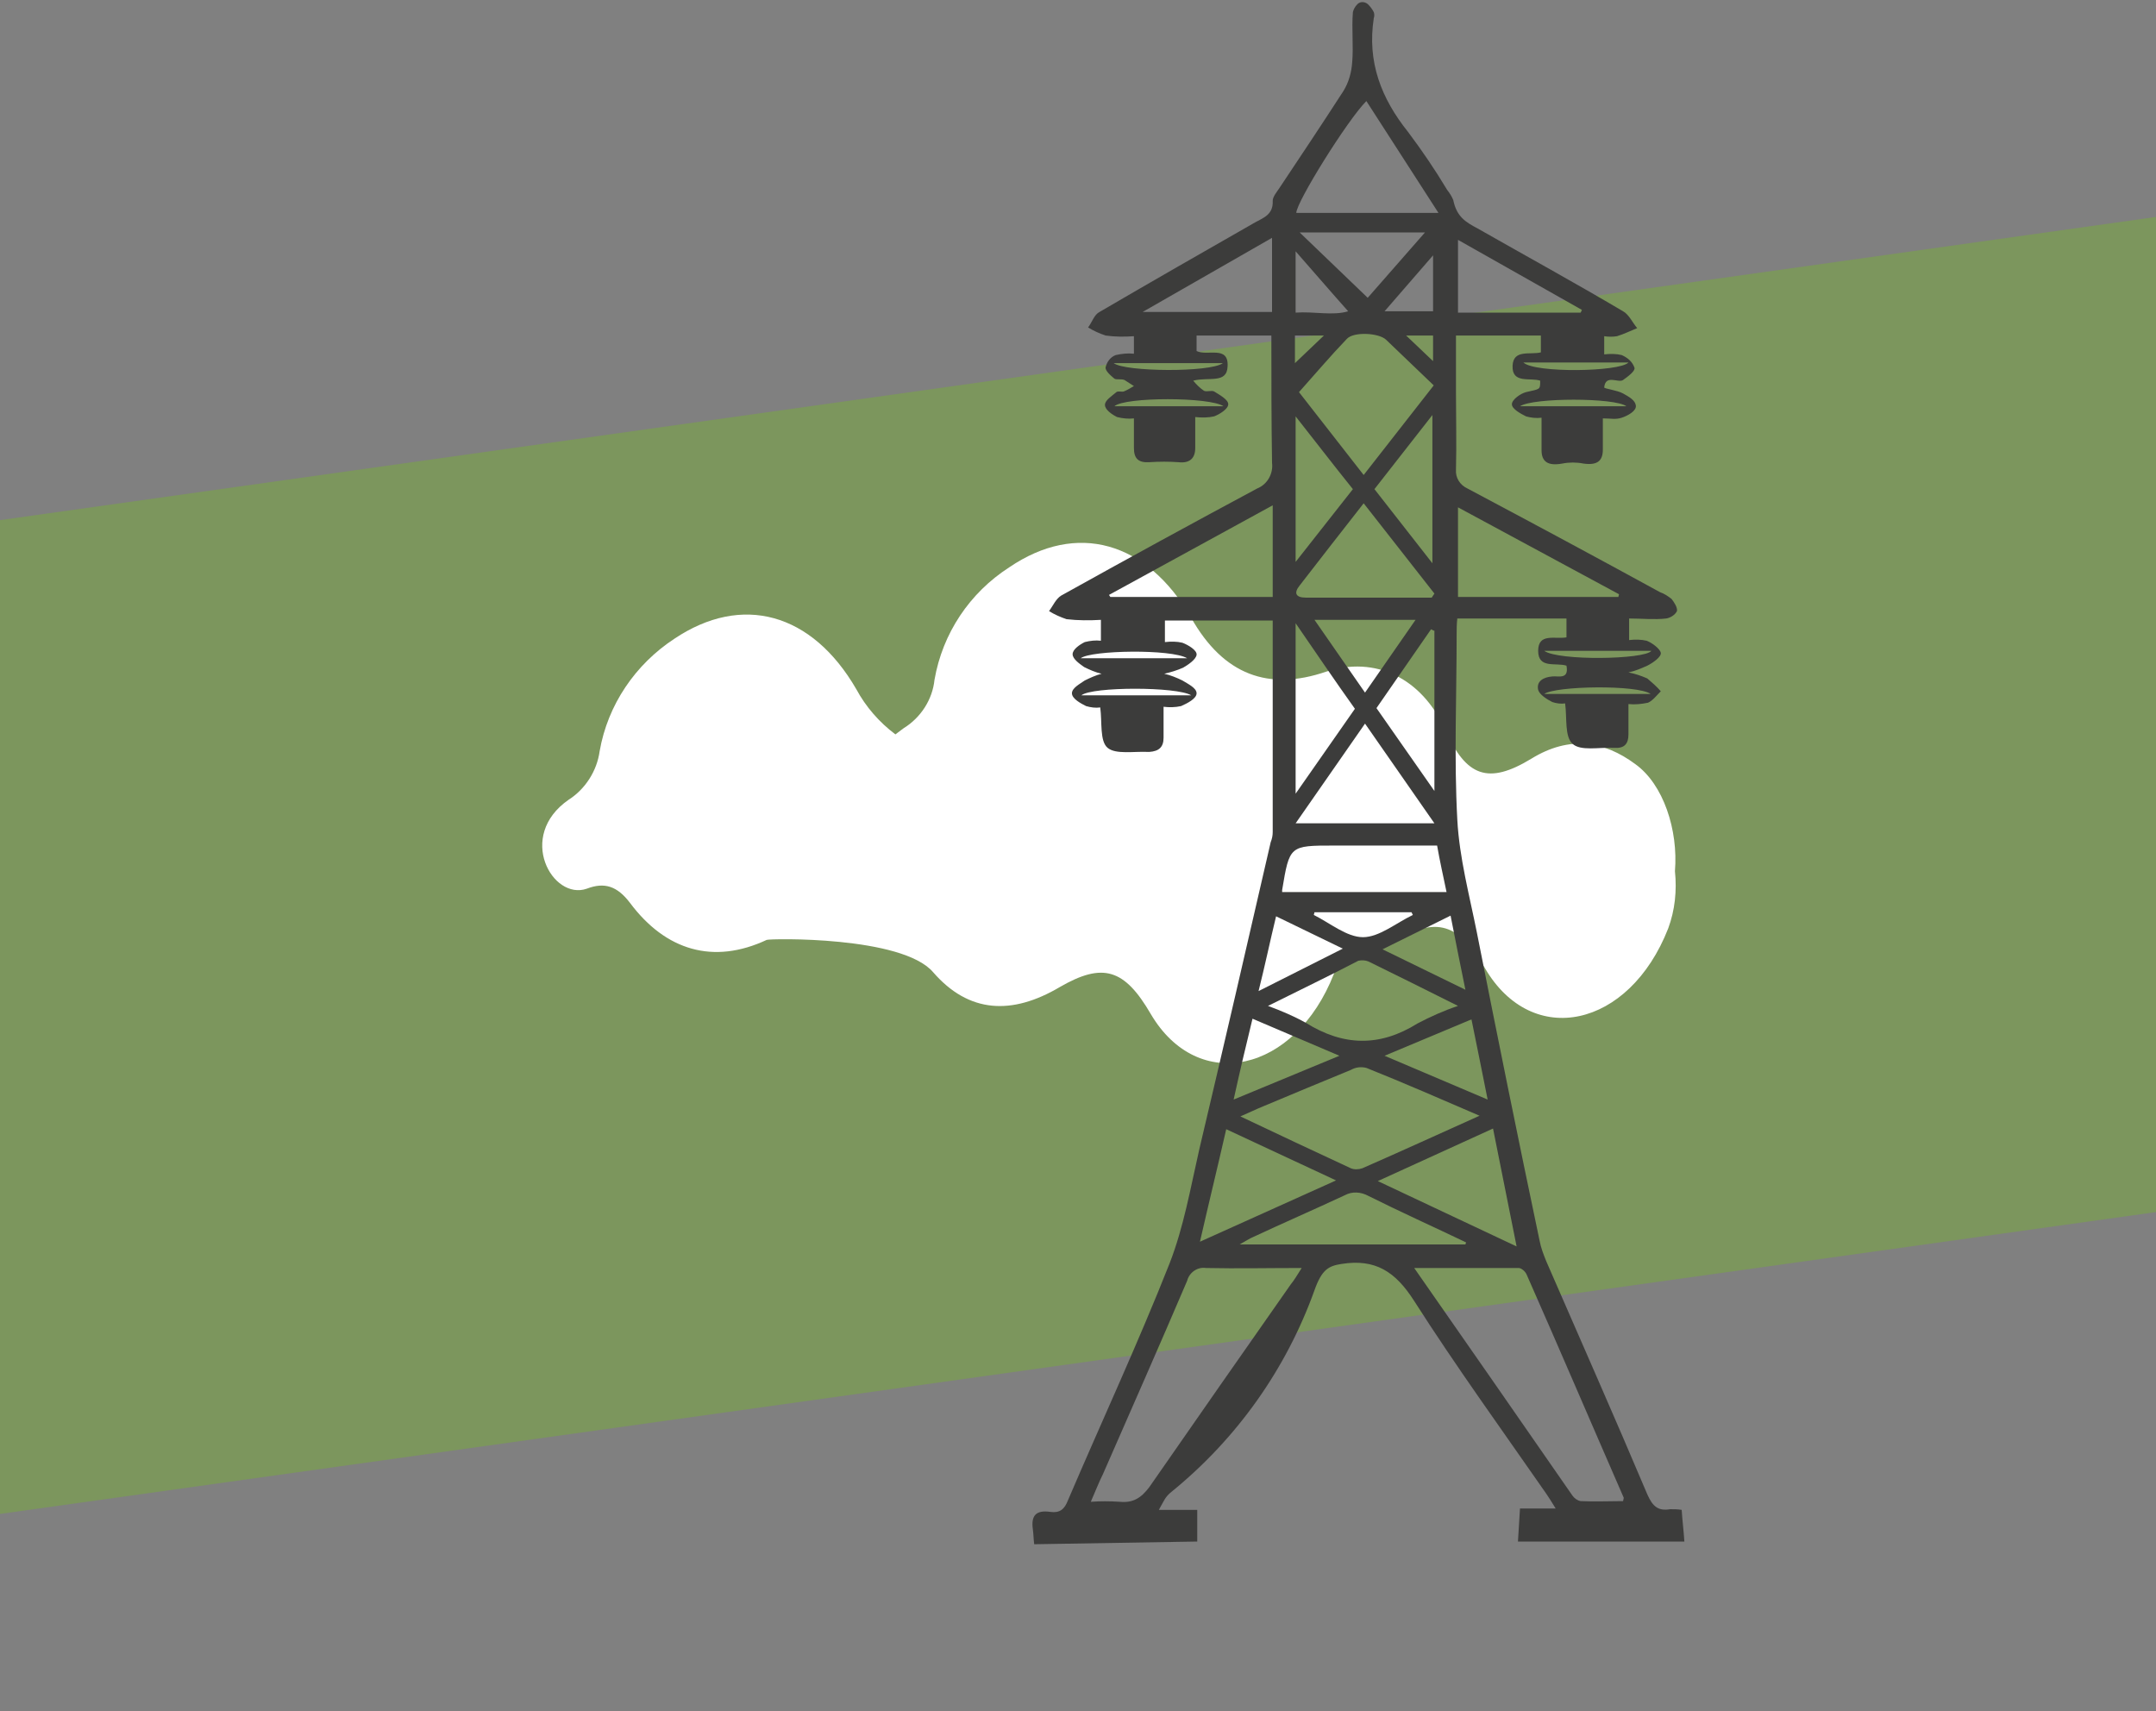
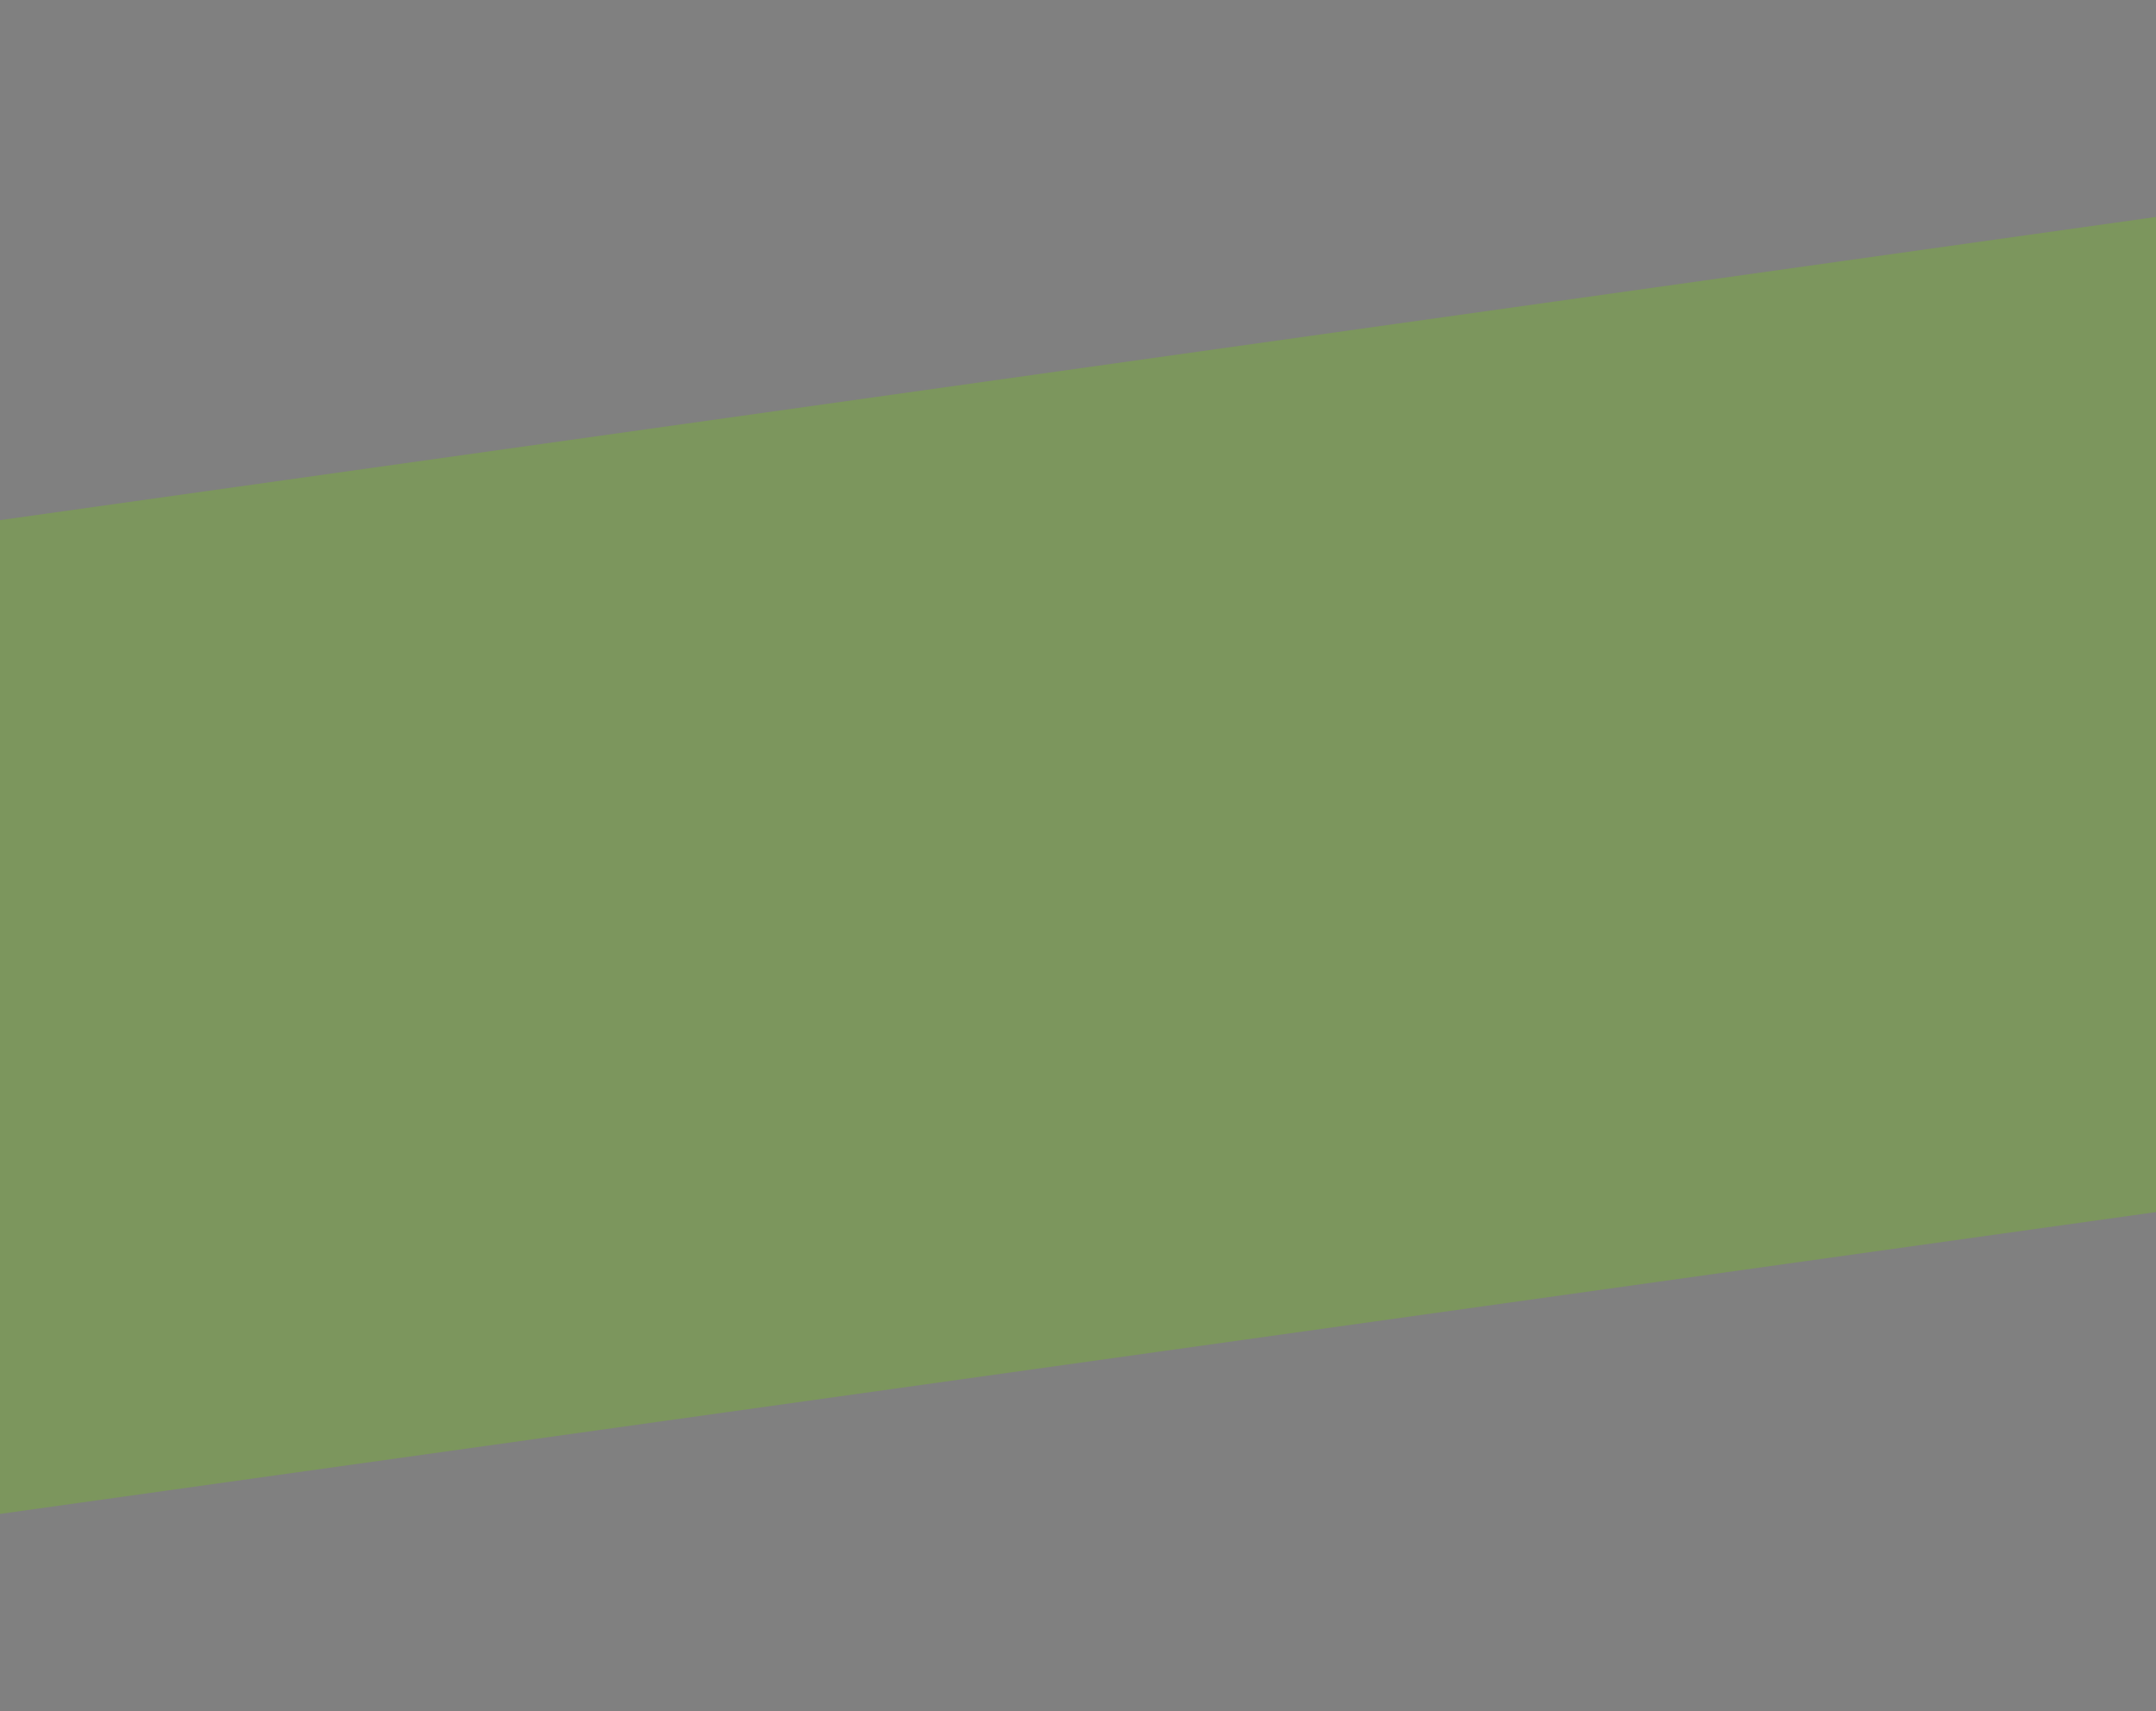
<svg xmlns="http://www.w3.org/2000/svg" id="Ebene_1" x="0px" y="0px" viewBox="0 0 320 254" style="enable-background:new 0 0 320 254;" xml:space="preserve">
  <rect x="0" y="0" width="320" height="254" fill="#808080" stroke="none" />
  <style type="text/css"> .st0{opacity:0.4;fill:#76B82A;} .st1{fill:#FFFFFF;} .st2{fill:#3C3C3B;} </style>
  <polygon class="st0" points="320,179.9 0,224.7 0,77.2 320,32.2 " />
-   <path class="st1" d="M84.4,118.7c2.5-1.6,4.2-4.3,4.6-7.2c1.2-6.9,5.3-12.9,11.1-16.7c10-6.7,20.4-3.9,27,7.5 c1.4,2.6,3.4,4.9,5.8,6.7c0.4-0.3,0.8-0.6,1.2-0.9c2.6-1.6,4.3-4.3,4.6-7.2c1.2-6.9,5.2-12.9,11.1-16.7c10-6.8,20.4-3.9,27,7.5 c4.8,8.5,11.5,10.9,20,8c7.3-2.4,14.2,0.9,17.7,8.6c3.1,7,6.4,8.2,12.8,4.3c5.7-3.5,10.8-2.6,15.4,0.8c4.2,3,6.4,9.8,5.9,15.9 c0.3,2.9,0,5.8-1,8.5c-5.8,14.8-20.2,17.9-27.2,5.9c-3.9-6.7-7.2-7.7-13.5-4c-2.5,1.6-5.3,2.5-8.3,2.8c-0.2,0.7-0.4,1.3-0.6,2 c-5.8,14.8-20.2,17.9-27.2,6c-3.9-6.7-7.1-7.7-13.5-4c-7.1,4.2-13.5,3.9-18.8-2.2c-4.6-5.4-24.2-5-24.7-4.8 c-7.9,3.7-15,1.6-20.3-5.5c-1.9-2.5-3.8-3.1-6.4-2.1C82,133.7,76.6,124.1,84.4,118.7" />
-   <path class="st2" d="M153.5,229.2c-0.1-0.7-0.1-1.5-0.2-2.2c-0.3-2.1,0.5-2.9,2.6-2.6c1.4,0.2,2.1-0.4,2.6-1.7 c5-11.7,10.4-23.3,15.1-35.2c2.1-5.4,3.1-11.2,4.4-16.9c3.6-15.2,7.1-30.4,10.6-45.6c0.2-0.5,0.3-1,0.3-1.5c0-10.4,0-20.8,0-31.4 h-16v3.2c0.9-0.1,1.8-0.1,2.6,0.1c0.8,0.3,2.2,1.1,2.1,1.8s-1.3,1.5-2,1.9c-0.9,0.4-1.9,0.7-2.8,0.9c0.9,0.2,1.9,0.6,2.7,1 c0.8,0.5,2.1,1.1,2.1,1.9s-1.4,1.5-2.3,1.9c-0.9,0.2-1.8,0.2-2.6,0.1c0,1.7,0,3.2,0,4.6s-0.7,2-2.1,2.1h-0.2c-2.1-0.1-4.8,0.4-6-0.6 s-0.8-3.8-1.1-6c-0.7,0.1-1.4,0-2.1-0.2c-0.8-0.4-2.1-1.1-2.1-1.9s1.2-1.4,1.9-1.9c0.8-0.4,1.7-0.8,2.5-1c-0.9-0.2-1.8-0.6-2.6-1 c-0.7-0.5-1.7-1.2-1.7-1.9s1-1.4,1.8-1.8c0.8-0.2,1.6-0.3,2.4-0.2V92c-1.7,0.1-3.4,0.1-5.1-0.1c-0.9-0.3-1.8-0.7-2.6-1.2 c0.6-0.8,1-1.8,1.8-2.3c9.7-5.4,19.4-10.7,29.1-15.9c1.5-0.6,2.4-2.2,2.2-3.8c-0.1-6.3-0.1-12.5-0.1-18.9h-11.1v2.3 c1.6,0.8,4.8-0.9,4.6,2.3c-0.1,2.6-2.8,1.5-5.1,2.1c0.5,0.6,1,1.1,1.6,1.5c0.4,0.2,1.1-0.1,1.5,0.1c0.8,0.5,2.1,1.2,2.1,1.9 s-1.3,1.5-2.1,1.8c-0.9,0.2-1.8,0.2-2.8,0.1c0,1.6,0,3.1,0,4.6s-0.8,2.3-2.5,2.1c-1.4-0.1-2.8-0.1-4.3,0c-1.6,0.1-2.3-0.5-2.3-2.1 c0-1.4,0-2.8,0-4.4c-0.8,0.1-1.7,0-2.5-0.2c-0.8-0.4-1.8-1.1-1.8-1.8s1-1.3,1.7-1.9c0.2-0.2,0.8,0,1.1-0.1c0.5-0.2,1-0.5,1.5-0.8 c-0.5-0.3-0.9-0.6-1.4-0.9c-0.5-0.2-1.2,0-1.5-0.2c-0.6-0.5-1.4-1.2-1.3-1.7c0.2-0.8,0.7-1.5,1.5-1.8c0.9-0.2,1.8-0.3,2.7-0.2v-2.6 c-1.4,0.1-2.8,0.1-4.2-0.1c-0.9-0.3-1.8-0.7-2.6-1.2c0.6-0.8,0.9-1.9,1.7-2.3c7.7-4.5,15.4-8.9,23.1-13.3c1.3-0.7,2.7-1.2,2.6-3.2 c0-0.6,0.6-1.3,1-1.9c3.2-4.8,6.4-9.6,9.5-14.4c0.8-1.3,1.2-2.8,1.3-4.3c0.2-2.4-0.1-4.9,0.1-7.4c0.1-0.4,0.3-0.8,0.6-1.1 c0.4-0.5,1.1-0.5,1.6-0.1c0,0,0.1,0.1,0.1,0.1c0.3,0.3,0.6,0.7,0.8,1.1c0.1,0.3,0.1,0.6,0,0.9c-1,6.5,1.1,11.9,5.1,16.9 c2.1,2.8,4,5.6,5.8,8.6c0.4,0.5,0.7,1,0.9,1.5c0.5,2.5,1.9,3.3,3.6,4.2c7.2,4.1,14.5,8.1,21.6,12.3c0.9,0.5,1.4,1.7,2.1,2.5 c-1,0.4-2,0.9-3,1.2c-0.6,0.1-1.3,0.1-1.9,0v2.7c0.9-0.1,1.8-0.1,2.6,0.1c0.9,0.4,1.6,1,1.9,1.9c0.1,0.5-1,1.3-1.7,1.8 s-2.6-0.9-2.8,1.1c0,0.2,1.9,0.4,2.8,0.9s1.8,1,1.9,1.8s-1.2,1.5-2.1,1.8s-1.6,0.1-2.8,0.1c0,1.6,0,3.1,0,4.6c0,1.7-0.8,2.4-2.9,2.1 c-1-0.2-2.1-0.2-3.1,0c-2.2,0.4-3.1-0.3-3.1-2V62c-0.8,0.1-1.6,0-2.3-0.2c-0.8-0.4-2.1-1.1-2.1-1.8s1.3-1.6,2.1-1.8 c2.1-0.5,2.1-0.3,2.1-1.7c-1.5-0.5-4.2,0.5-4.1-2.2c0.1-2.5,2.6-1.6,4.2-2v-2.5h-12.6v8.5c0,3.8,0.1,7.6,0,11.4 c-0.1,1.2,0.6,2.3,1.7,2.8c9.6,5.1,19.1,10.2,28.6,15.4c0.6,0.2,1.2,0.6,1.7,1c0.4,0.5,0.9,1.3,0.8,1.8c-0.3,0.6-1,1-1.6,1.1 c-1.8,0.2-3.6,0-5.5,0V95c0.9-0.1,1.7-0.1,2.6,0.1c0.8,0.3,2,1.2,2.1,1.8s-1.2,1.5-2,1.9c-0.9,0.4-1.8,0.8-2.8,1 c1,0.2,1.9,0.5,2.8,0.9c0.7,0.6,1.4,1.2,2,1.9c-0.6,0.6-1.2,1.4-1.9,1.7c-1,0.2-1.9,0.3-2.9,0.2c0,1.6,0,3.1,0,4.5s-0.6,2.1-2.1,2 c-0.1,0-0.2,0-0.2,0c-2.1-0.1-4.8,0.5-6-0.6s-0.8-3.8-1.1-6c-0.6,0.1-1.3,0-1.9-0.2c-0.8-0.4-1.9-1.1-2.1-1.8 c-0.3-1.3,0.8-1.9,2.1-2c0.9-0.1,2.5,0.5,2.1-1.6c-1.6-0.5-4.2,0.5-4.2-2.2s2.5-1.7,4.2-2v-2.8h-16.2c-0.1,0.8-0.1,1.6-0.1,2.3 c0,9.2-0.4,18.4,0.1,27.6c0.3,5.6,1.8,11.2,2.9,16.7c3,15.2,6.1,30.5,9.3,45.7c0.2,1.1,0.6,2.1,1,3.1c5,11.5,10.1,23,15,34.6 c0.8,1.8,1.6,2.5,3.4,2.2c0.6,0,1.1,0,1.7,0.1c0.1,1.6,0.3,3.1,0.4,4.7h-24.7c0.1-1.5,0.2-3.1,0.3-4.9h5.3c-0.6-1-1-1.6-1.4-2.2 c-6.6-9.5-13.4-18.9-19.6-28.6c-2.8-4.4-5.8-6.3-10.8-5.5c-1.9,0.3-2.9,0.8-4,3.9c-4.2,11.7-11.5,22-21.2,29.9 c-1,0.8-1.1,1.3-1.9,2.7h5.7v4.7L153.5,229.2z M209.9,188.2c8.1,11.6,15.8,22.7,23.5,33.8c0.3,0.4,0.7,0.7,1.2,0.8 c2.1,0.1,4.2,0,6.3,0c0.1-0.4,0.1-0.5,0.1-0.5c-4.8-11-9.5-22-14.4-33.1c-0.2-0.5-0.8-1-1.2-1C220.3,188.2,215.3,188.2,209.9,188.2 M161.9,222.9c1.4-0.1,2.8-0.1,4.3,0c2,0.2,3.2-0.6,4.4-2.2c7-10.1,14-20.1,21-30.1c0.5-0.6,0.9-1.3,1.6-2.4c-5,0-9.6,0.1-14.2,0 c-1.3-0.2-2.5,0.7-2.8,1.9c-4.1,9.6-8.3,19.1-12.5,28.7C163.1,220,162.6,221.3,161.9,222.9 M219.6,165.6c-5.8-2.5-11.3-4.9-16.8-7.1 c-0.8-0.2-1.6-0.1-2.3,0.3c-4.4,1.8-8.7,3.6-13,5.4c-1,0.4-2,0.9-3.4,1.5c5.7,2.7,11,5.2,16.4,7.7c0.5,0.2,1.1,0.2,1.7,0 C207.9,170.9,213.6,168.3,219.6,165.6 M212.8,57.2c-2.5-2.4-4.8-4.6-7.1-6.8c-1.1-1-4.8-1.2-5.8-0.1c-2.4,2.5-4.6,5.1-7.1,7.9 l9.6,12.3L212.8,57.2 M213.5,31.6L202.8,15c-2.8,2.8-10.4,15-10.4,16.6L213.5,31.6z M188.2,149.3c1.9,0.7,3.8,1.5,5.6,2.5 c5.6,3.5,11,3.6,16.6,0.1c1.9-1,3.9-1.9,6-2.6c-4.8-2.4-9-4.5-13.3-6.6c-0.5-0.2-1-0.2-1.5-0.1C197.4,144.8,193,146.9,188.2,149.3 M188.9,88.6V75l-24.3,13.3l0.2,0.3L188.9,88.6z M240.2,88.6c0-0.1,0.1-0.3,0.1-0.4l-23.9-12.9v13.3L240.2,88.6z M190.5,132.4h24.2 c-0.5-2.4-1-4.6-1.4-6.9H198c-6.6,0-6.6,0-7.7,6.6c0,0.1,0,0.2,0,0.3 M225.1,185l-3.5-17.5l-17.1,7.8L225.1,185 M192.3,122.2h20.6 l-10.3-14.8L192.3,122.2 M212.5,88.7l0.4-0.6l-10.5-13.4c-3.3,4.2-6.4,8.2-9.5,12.2c-0.9,1.1-0.6,1.8,0.9,1.8 C200,88.7,206.2,88.7,212.5,88.7 M178.1,184.3l20.2-9.1l-16.3-7.6C180.7,173.3,179.4,178.6,178.1,184.3 M217.5,184.7l0.1-0.3 c-4.8-2.3-9.7-4.5-14.5-6.9c-1.1-0.6-2.4-0.7-3.5-0.1c-4.5,2.1-9.1,4.1-13.6,6.2c-0.5,0.2-1.1,0.6-2,1.1L217.5,184.7z M192.3,92.5 v25.3l8.8-12.6C198.1,101,195.4,97,192.3,92.5 M169.6,46.3h19.2v-11L169.6,46.3 M234.6,46.4c0.1-0.1,0.1-0.3,0.2-0.4l-18.4-10.4 v10.8H234.6z M212.8,93.6l-0.4-0.2c-2.7,3.9-5.4,7.8-8.1,11.7l8.6,12.3V93.6z M212.6,83.6v-22l-8.6,11L212.6,83.6 M203,44.2l8.5-9.7 h-18.6L203,44.2 M192.3,61.8v21.6l8.5-10.8C197.9,69,195.3,65.6,192.3,61.8 M183.1,163.2l15.7-6.5l-12.9-5.5 C184.9,155.3,184,159.1,183.1,163.2 M195.1,92l7.5,10.8c2.6-3.7,4.9-7.1,7.5-10.8H195.1z M205.5,156.7l15.3,6.5 c-0.8-4.1-1.6-7.9-2.4-11.9L205.5,156.7 M186.8,147.1l12.5-6.3l-9.9-4.8C188.5,139.7,187.8,143.1,186.8,147.1 M217.5,146.9 c-0.8-3.9-1.5-7.4-2.2-11l-10.1,5L217.5,146.9 M192.3,37.3v9.1c2.8-0.2,5.5,0.5,7.8-0.2C197.6,43.4,195.2,40.6,192.3,37.3 M212.7,46.2v-8.3l-7.2,8.3H212.7z M195.1,135.4l-0.1,0.4c2.4,1.2,4.9,3.3,7.3,3.3s4.9-2.1,7.4-3.3l-0.2-0.4L195.1,135.4z M160.5,103.2h16.3C174.7,101.9,162.1,101.9,160.5,103.2 M226.1,53.8c1.7,1.6,14.3,1.4,15.6,0H226.1z M165.3,53.9 c1.7,1.3,14.3,1.4,16.2,0H165.3z M229.2,96.6c2.1,1.5,14.9,1.3,15.9,0H229.2z M241.4,60.3c-1.7-1.3-13.9-1.3-15.8,0H241.4z M181.6,60.3c-2-1.4-14.7-1.4-16.2,0H181.6z M245,103c-2-1.4-14.1-1.2-15.8,0H245z M176.2,97.7c-2.3-1.4-14.3-1.2-15.8,0H176.2z M192.2,49.8v4.1l4.3-4.1H192.2z M212.7,53.6v-3.8h-4L212.7,53.6" />
</svg>